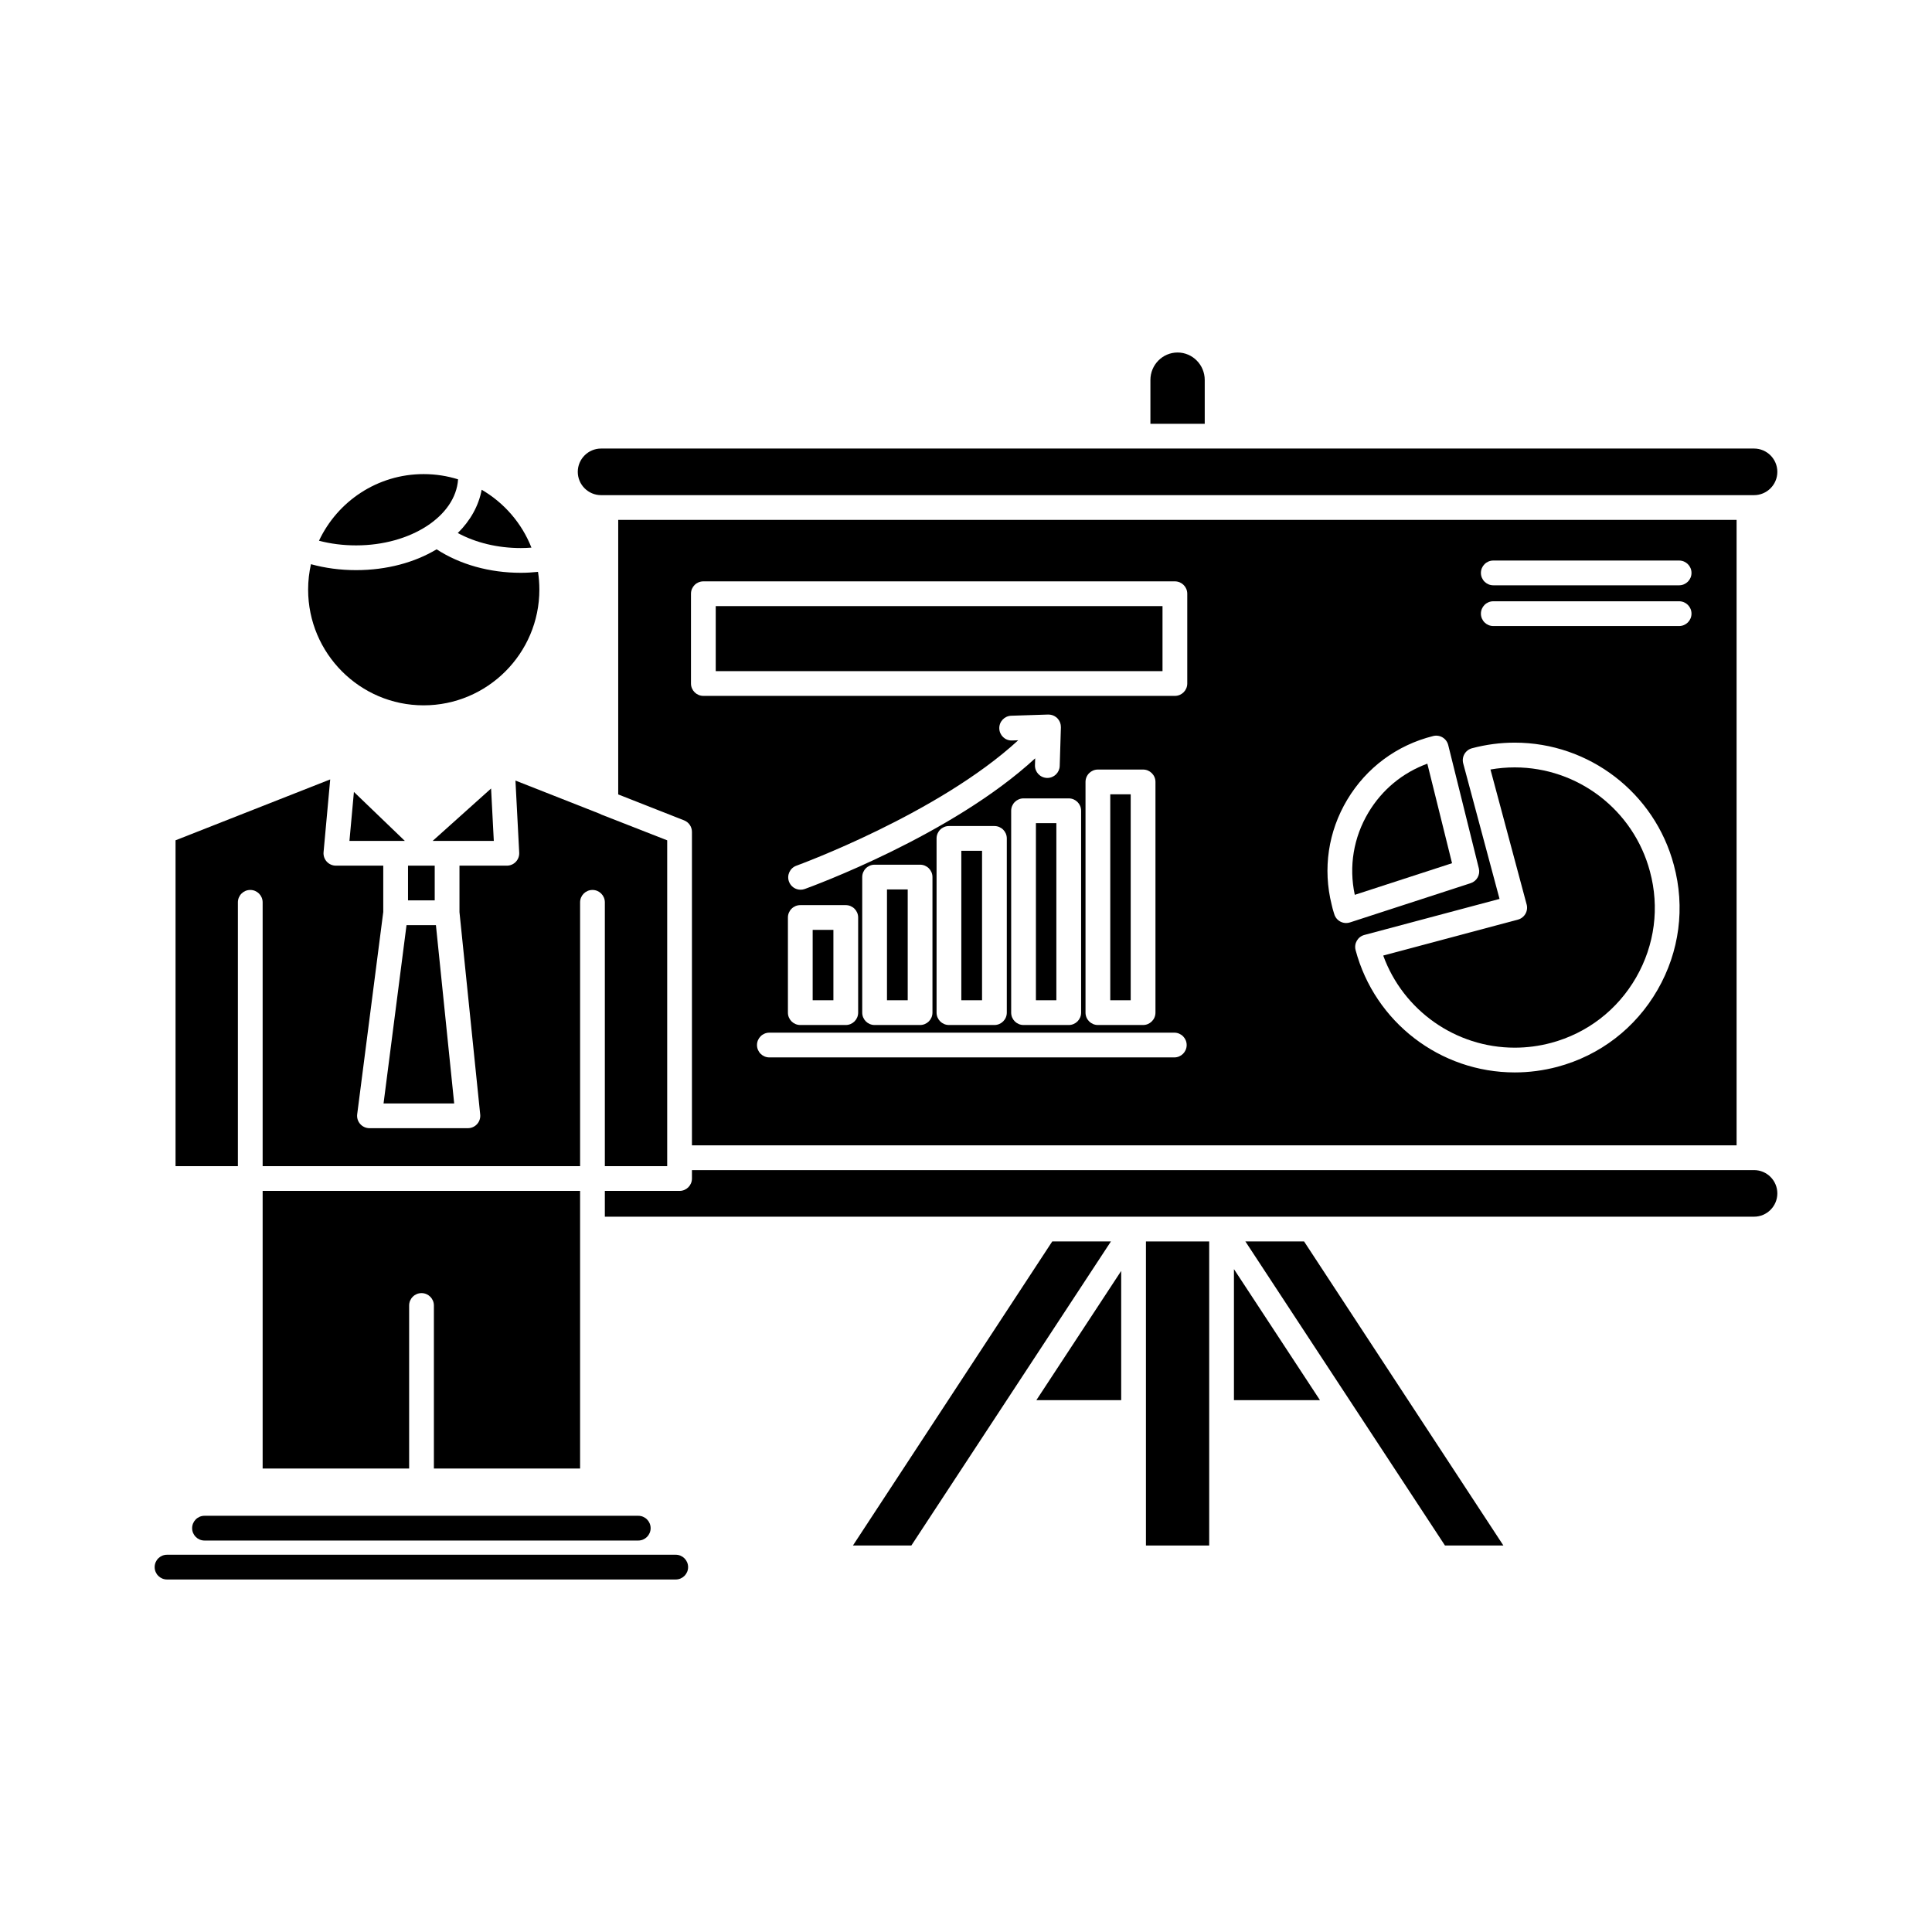
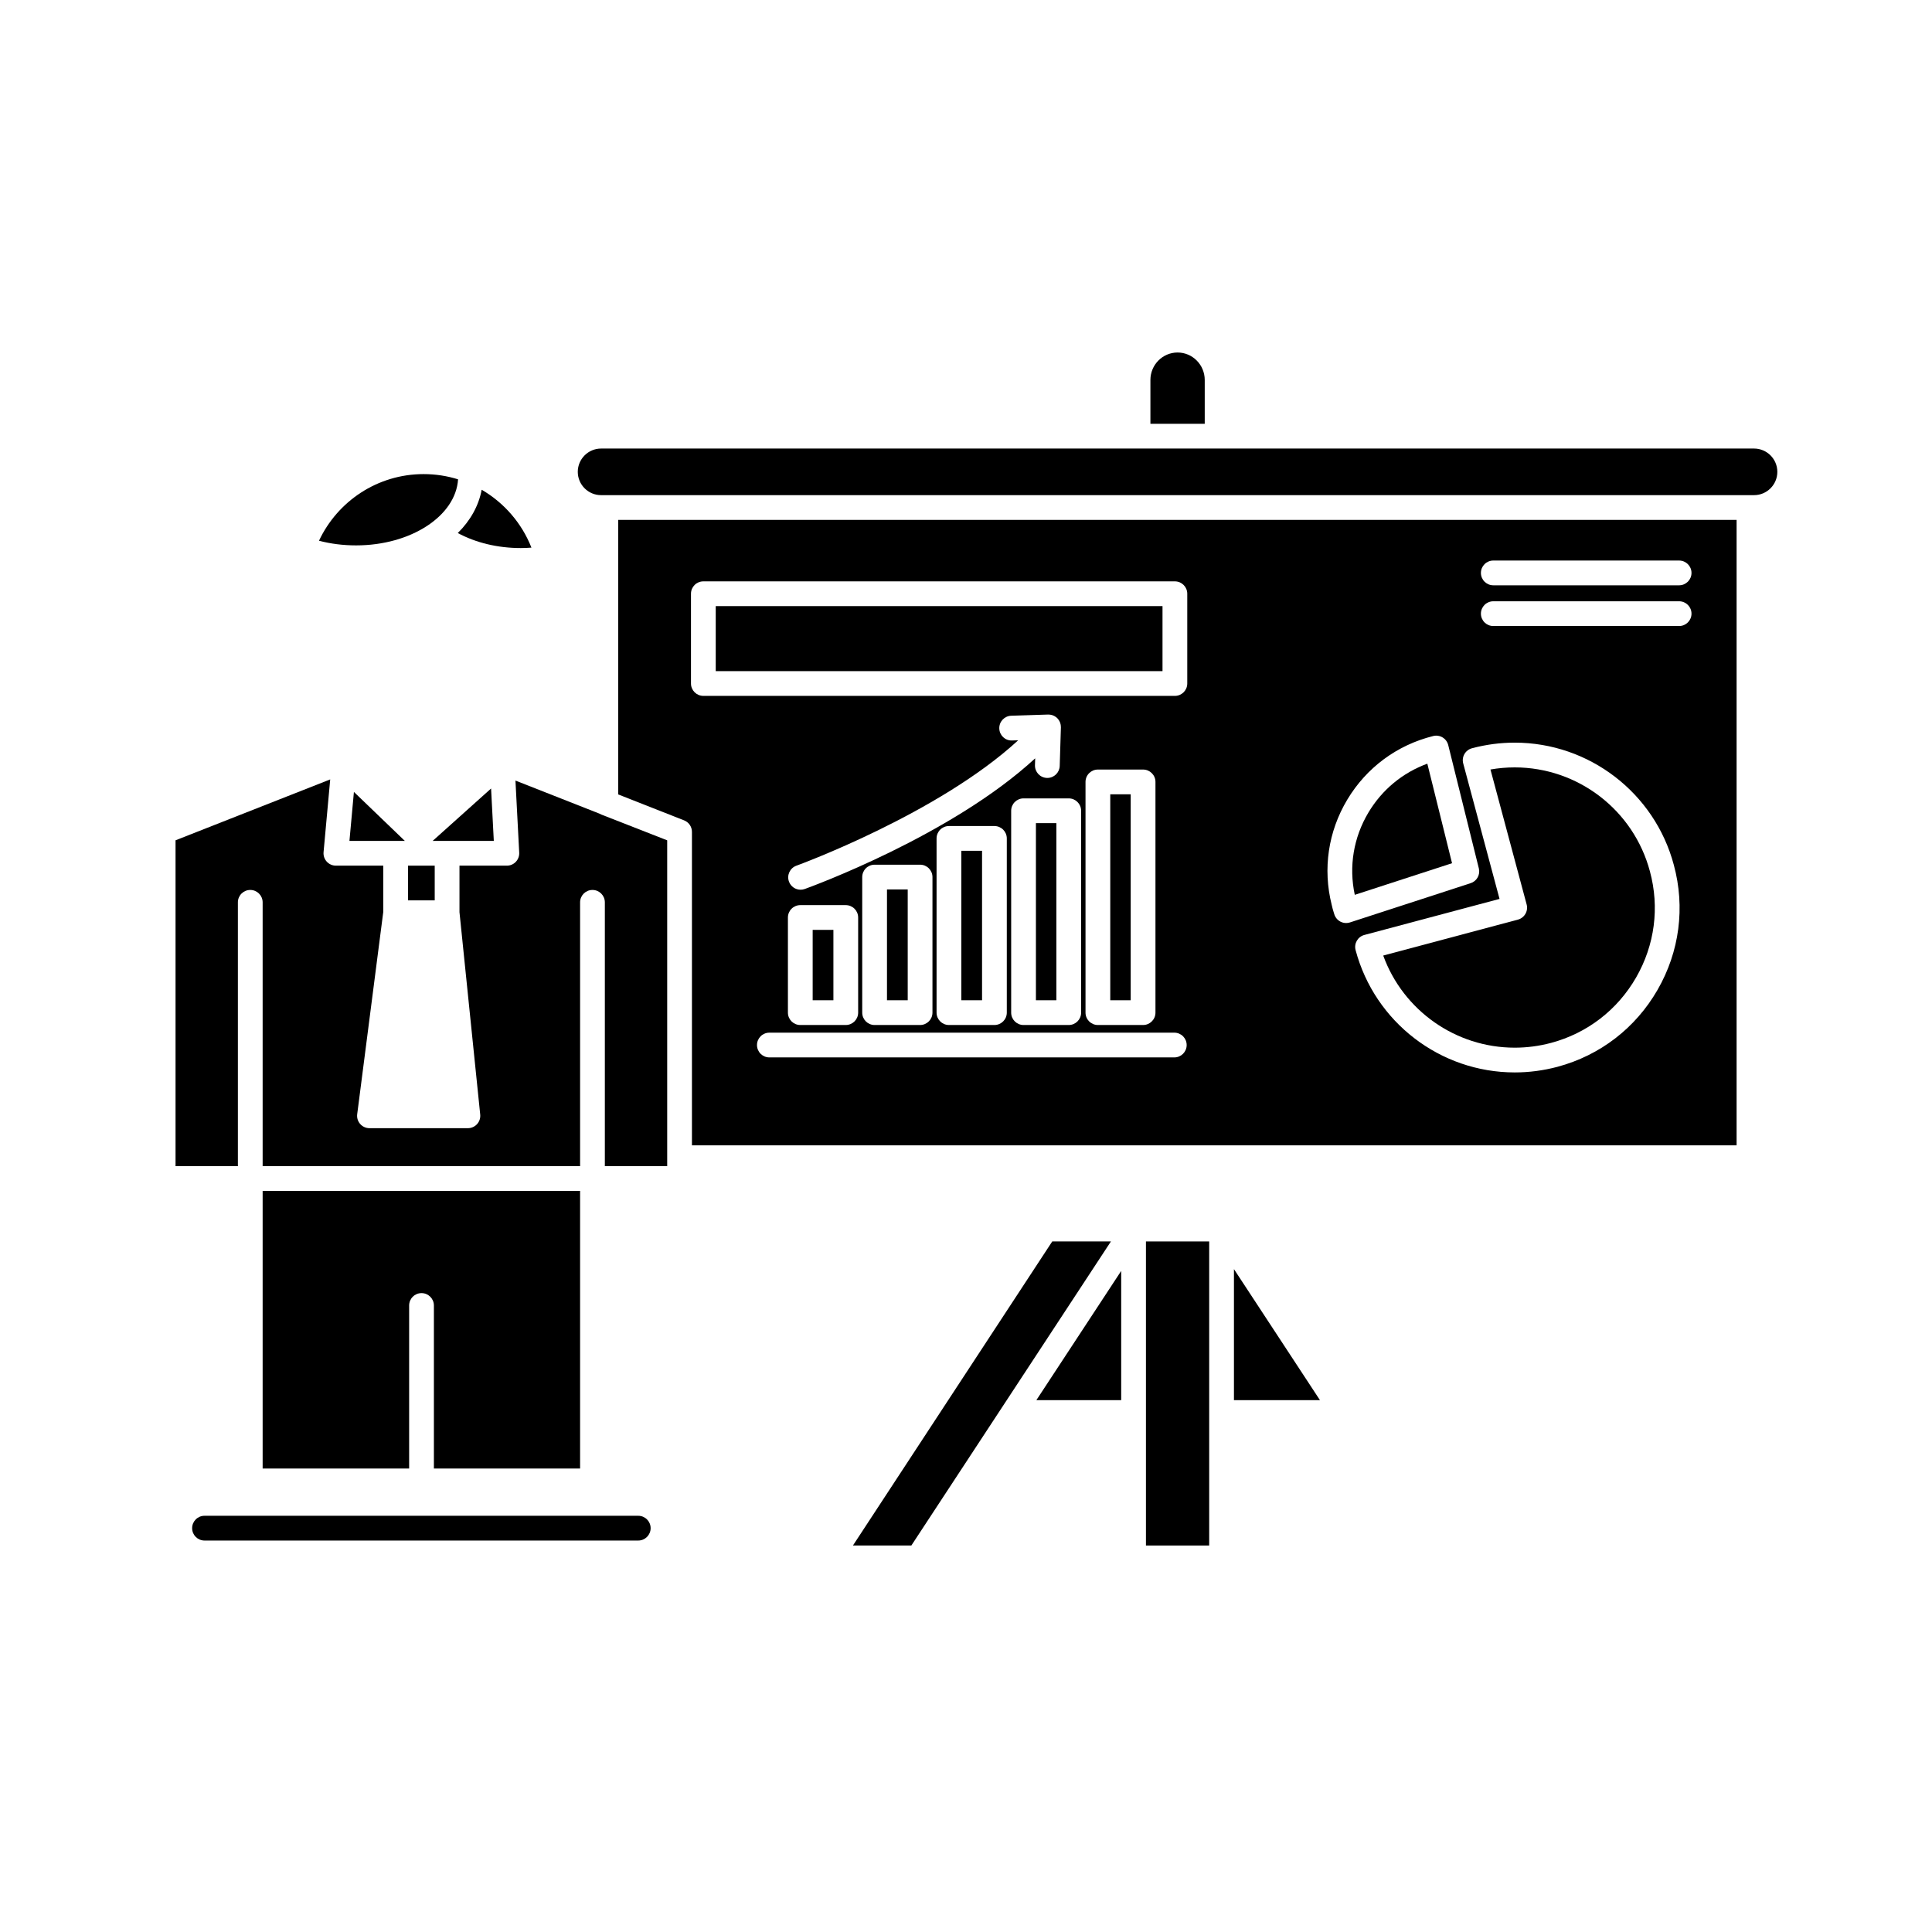
<svg xmlns="http://www.w3.org/2000/svg" fill="#000000" width="800px" height="800px" viewBox="0 0 512 512" version="1.1" xml:space="preserve">
  <g id="A_-_116_x2C__presentation_x2C__office_x2C__university_x2C__professor_x2C_">
    <g>
      <path d="M404.25,242.185c-0.436,0.754-1.152,1.304-1.994,1.528l-35.688,9.519c5.279,14.525,19.172,24.412,34.851,24.413    c0.001,0,0.001,0,0.003,0c3.23,0,6.471-0.426,9.629-1.268c9.569-2.56,17.573-8.716,22.533-17.333    c4.949-8.597,6.248-18.583,3.662-28.118c-4.323-16.232-19.059-27.559-35.838-27.559c-2.146,0-4.295,0.188-6.419,0.56l9.589,35.768    C404.803,240.536,404.686,241.432,404.25,242.185z" />
      <path d="M319.266,100.696c0-4.013-3.229-7.278-7.199-7.278c-3.967,0-7.195,3.265-7.195,7.278v11.613h14.395V100.696z" />
-       <path d="M112.258,186.921c16.917,0,30.68-13.763,30.68-30.68c0-1.595-0.124-3.161-0.361-4.691    c-1.532,0.159-3.055,0.249-4.554,0.249c-8.305,0-16.127-2.202-22.313-6.226c-5.766,3.463-13.167,5.518-21.339,5.518    c-4.166,0-8.174-0.532-11.963-1.574c-0.487,2.165-0.753,4.413-0.753,6.723C81.656,173.159,95.384,186.921,112.258,186.921z" />
      <rect height="18.651" width="5.494" x="215.366" y="246.427" />
      <rect height="54.58" width="5.418" x="294.23" y="210.499" />
      <path d="M153.73,389.173v-63.69v-9.88H69.603v73.57h38.823v-43.205c0-1.812,1.468-3.28,3.28-3.28s3.28,1.469,3.28,3.28v43.205    H153.73z" />
      <rect height="29.367" width="5.494" x="235.059" y="235.711" />
      <polygon points="93.792,209.871 92.606,222.849 104.849,222.849 107.286,222.849   " />
-       <polygon points="115.524,245.166 107.733,245.166 101.645,292.421 120.363,292.421   " />
      <path d="M63.043,239.126c0-1.811,1.468-3.28,3.28-3.28s3.28,1.469,3.28,3.28v69.917h84.128v-69.917c0-1.811,1.469-3.28,3.28-3.28    s3.28,1.469,3.28,3.28v69.917h16.523v-2.234v-84.114l-17.454-6.829c-0.168-0.066-0.328-0.146-0.479-0.237l-22.28-8.771    l0.995,19.101c0.047,0.898-0.277,1.776-0.896,2.429c-0.62,0.652-1.479,1.021-2.379,1.021h-12.555v12.309l5.494,53.649    c0.094,0.924-0.207,1.843-0.829,2.532c-0.622,0.688-1.506,1.082-2.435,1.082H97.915c-0.943,0-1.84-0.406-2.463-1.114    c-0.623-0.708-0.911-1.649-0.79-2.585l6.907-53.605v-12.268H89.014c-0.921,0-1.801-0.388-2.422-1.068    c-0.622-0.681-0.928-1.593-0.844-2.51l1.76-19.277L46.52,222.689v86.354h16.523V239.126z" />
      <polygon points="130.141,208.961 114.656,222.849 118.485,222.849 130.864,222.849   " />
      <rect height="46.939" width="5.417" x="274.53" y="218.139" />
      <rect height="39.61" width="5.494" x="254.76" y="225.468" />
      <rect height="9.198" width="7.076" x="108.129" y="229.408" />
      <path d="M121.394,127.027c-2.887-0.9-5.955-1.386-9.135-1.386c-12.25,0-22.837,7.238-27.722,17.659    c3.109,0.817,6.404,1.232,9.836,1.232C108.89,144.532,120.77,136.751,121.394,127.027z" />
      <polygon points="327.008,371.053 349.8,371.053 327.008,336.328   " />
-       <polygon points="330.042,328.996 382.934,409.577 398.414,409.577 345.592,328.996   " />
      <polygon points="278.857,328.996 226.036,409.577 241.516,409.577 294.406,328.996   " />
      <rect height="80.581" width="16.762" x="303.686" y="328.996" />
      <path d="M159.293,131.219h1.261h302.941h1.346c3.404,0,6.173-2.77,6.173-6.174c0-3.405-2.769-6.175-6.173-6.175H322.545H301.59    H159.293c-3.405,0-6.175,2.77-6.175,6.175C153.119,128.449,155.889,131.219,159.293,131.219z" />
-       <path d="M464.842,310.088h-1.346H183.373v2.234c0,1.813-1.468,3.28-3.28,3.28h-19.803v6.834h116.794h23.321h0.077h23.244h0.237    h23.398h117.479c3.404,0,6.173-2.769,6.173-6.174S468.246,310.088,464.842,310.088z" />
      <polygon points="297.127,371.053 297.127,336.808 274.648,371.053   " />
      <path d="M460.216,303.528v-165.75H163.834v72.751l17.461,6.874c0.104,0.041,0.2,0.094,0.297,0.145    c0.049,0.025,0.102,0.044,0.149,0.071c0.083,0.049,0.158,0.107,0.235,0.162c0.056,0.04,0.117,0.074,0.17,0.116    c0.064,0.052,0.12,0.113,0.181,0.168c0.058,0.055,0.121,0.105,0.175,0.164c0.048,0.052,0.087,0.11,0.132,0.165    c0.057,0.071,0.119,0.139,0.17,0.214c0.033,0.049,0.058,0.103,0.088,0.153c0.053,0.087,0.109,0.173,0.154,0.266    c0.025,0.052,0.042,0.108,0.063,0.162c0.041,0.096,0.084,0.19,0.115,0.29c0.015,0.046,0.021,0.096,0.033,0.143    c0.029,0.112,0.06,0.222,0.077,0.336c0.025,0.163,0.038,0.33,0.038,0.498v83.073H460.216z M311.199,280.226H203.892    c-1.812,0-3.28-1.469-3.28-3.28s1.469-3.279,3.28-3.279h107.308c1.813,0,3.28,1.468,3.28,3.279S313.012,280.226,311.199,280.226z     M268.207,196.234c-1.829,0.075-3.328-1.361-3.385-3.172c-0.059-1.81,1.361-3.325,3.172-3.384l9.768-0.316    c0.085-0.004,0.167,0.013,0.252,0.016c0.102,0.004,0.205,0.005,0.307,0.019c0.132,0.019,0.258,0.05,0.385,0.084    c0.082,0.021,0.162,0.04,0.243,0.068c0.121,0.042,0.234,0.095,0.348,0.151c0.087,0.042,0.173,0.083,0.255,0.133    c0.102,0.063,0.197,0.133,0.293,0.206c0.055,0.041,0.115,0.071,0.168,0.117c0.029,0.026,0.051,0.058,0.078,0.085    c0.031,0.027,0.068,0.048,0.098,0.078c0.049,0.05,0.084,0.109,0.132,0.162c0.077,0.088,0.151,0.175,0.218,0.269    c0.059,0.082,0.107,0.166,0.157,0.252c0.063,0.104,0.119,0.21,0.167,0.319c0.038,0.088,0.07,0.178,0.102,0.269    c0.039,0.115,0.072,0.228,0.098,0.345c0.021,0.095,0.037,0.19,0.049,0.288c0.018,0.119,0.024,0.237,0.026,0.357    c0.001,0.053,0.015,0.105,0.013,0.159l-0.314,10.243c-0.055,1.776-1.512,3.179-3.278,3.179c-0.033,0-0.067,0-0.103-0.001    c-1.811-0.056-3.232-1.568-3.178-3.379l0.057-1.816c-22.159,20.445-59.336,34.006-61.057,34.626    c-0.368,0.133-0.743,0.195-1.112,0.195c-1.344,0-2.604-0.832-3.085-2.168c-0.615-1.704,0.269-3.583,1.972-4.198    c0.408-0.147,37.552-13.703,58.789-33.241L268.207,196.234z M283.228,211.58c1.812,0,3.28,1.469,3.28,3.28v53.499    c0,1.812-1.469,3.279-3.28,3.279H271.25c-1.811,0-3.279-1.468-3.279-3.279v-53.499c0-1.811,1.469-3.28,3.279-3.28H283.228z     M266.813,222.188v46.17c0,1.812-1.47,3.279-3.28,3.279H251.48c-1.812,0-3.28-1.468-3.28-3.279v-46.17    c0-1.812,1.468-3.28,3.28-3.28h12.053C265.344,218.909,266.813,220.376,266.813,222.188z M247.112,232.432v35.927    c0,1.812-1.468,3.279-3.28,3.279h-12.053c-1.812,0-3.28-1.468-3.28-3.279v-35.927c0-1.812,1.468-3.28,3.28-3.28h12.053    C245.644,229.152,247.112,230.62,247.112,232.432z M212.086,239.867h12.053c1.812,0,3.28,1.468,3.28,3.28v25.211    c0,1.812-1.468,3.279-3.28,3.279h-12.053c-1.812,0-3.28-1.468-3.28-3.279v-25.211    C208.806,241.335,210.274,239.867,212.086,239.867z M287.672,268.358v-61.14c0-1.811,1.467-3.28,3.279-3.28h11.978    c1.81,0,3.28,1.469,3.28,3.28v61.14c0,1.812-1.471,3.279-3.28,3.279h-11.978C289.139,271.638,287.672,270.17,287.672,268.358z     M395.738,148.549h49.248c1.811,0,3.279,1.468,3.279,3.28c0,1.811-1.469,3.28-3.279,3.28h-49.248c-1.813,0-3.28-1.469-3.28-3.28    C392.458,150.017,393.926,148.549,395.738,148.549z M395.738,159.345h49.248c1.811,0,3.279,1.469,3.279,3.28    c0,1.812-1.469,3.28-3.279,3.28h-49.248c-1.813,0-3.28-1.468-3.28-3.28C392.458,160.813,393.926,159.345,395.738,159.345z     M388.094,199.824c0.436-0.754,1.154-1.303,1.996-1.527c3.707-0.987,7.517-1.489,11.318-1.489c19.748,0,37.09,13.33,42.172,32.416    c3.045,11.216,1.514,22.974-4.312,33.093c-5.835,10.14-15.257,17.384-26.526,20.399c-3.713,0.988-7.52,1.488-11.32,1.488    c-0.002,0-0.002,0-0.003,0c-19.749-0.002-37.091-13.331-42.173-32.415c-0.467-1.75,0.574-3.547,2.324-4.014l35.822-9.554    l-9.627-35.907C387.54,201.474,387.656,200.578,388.094,199.824z M357.031,211.933c5.084-8.493,13.176-14.487,22.787-16.878    c0.844-0.21,1.736-0.077,2.483,0.373c0.745,0.449,1.281,1.175,1.491,2.02l8.117,32.695c0.414,1.67-0.532,3.377-2.168,3.909    l-31.984,10.401c-0.332,0.107-0.674,0.16-1.016,0.16c-0.523,0-1.045-0.125-1.52-0.373c-0.781-0.409-1.365-1.116-1.619-1.959    l-0.133-0.428c-0.199-0.646-0.404-1.313-0.56-2.08C350.521,230.251,351.983,220.368,357.031,211.933z M183.117,181.138v-23.793    c0-1.812,1.469-3.28,3.28-3.28h124.962c1.811,0,3.279,1.468,3.279,3.28v23.793c0,1.812-1.469,3.28-3.279,3.28H186.397    C184.586,184.417,183.117,182.95,183.117,181.138z" />
      <rect height="17.234" width="118.401" x="189.677" y="160.624" />
      <path d="M384.807,228.758l-6.548-26.377c-6.521,2.379-11.985,6.882-15.598,12.921c-3.966,6.625-5.24,14.337-3.63,21.837    L384.807,228.758z" />
      <path d="M138.024,145.24c0.925,0,1.865-0.044,2.81-0.115c-2.541-6.473-7.227-11.876-13.186-15.338    c-0.8,4.296-3.024,8.208-6.33,11.473C126.1,143.833,131.875,145.24,138.024,145.24z" />
      <path d="M50.917,404.979c0,1.811,1.468,3.279,3.28,3.279h114.947c1.812,0,3.28-1.469,3.28-3.279c0-1.812-1.469-3.28-3.28-3.28    H54.197C52.386,401.698,50.917,403.167,50.917,404.979z" />
-       <path d="M179.075,412.021H44.266c-1.812,0-3.28,1.469-3.28,3.28s1.468,3.28,3.28,3.28h134.81c1.812,0,3.28-1.469,3.28-3.28    S180.887,412.021,179.075,412.021z" />
    </g>
  </g>
  <g id="Layer_1" />
</svg>